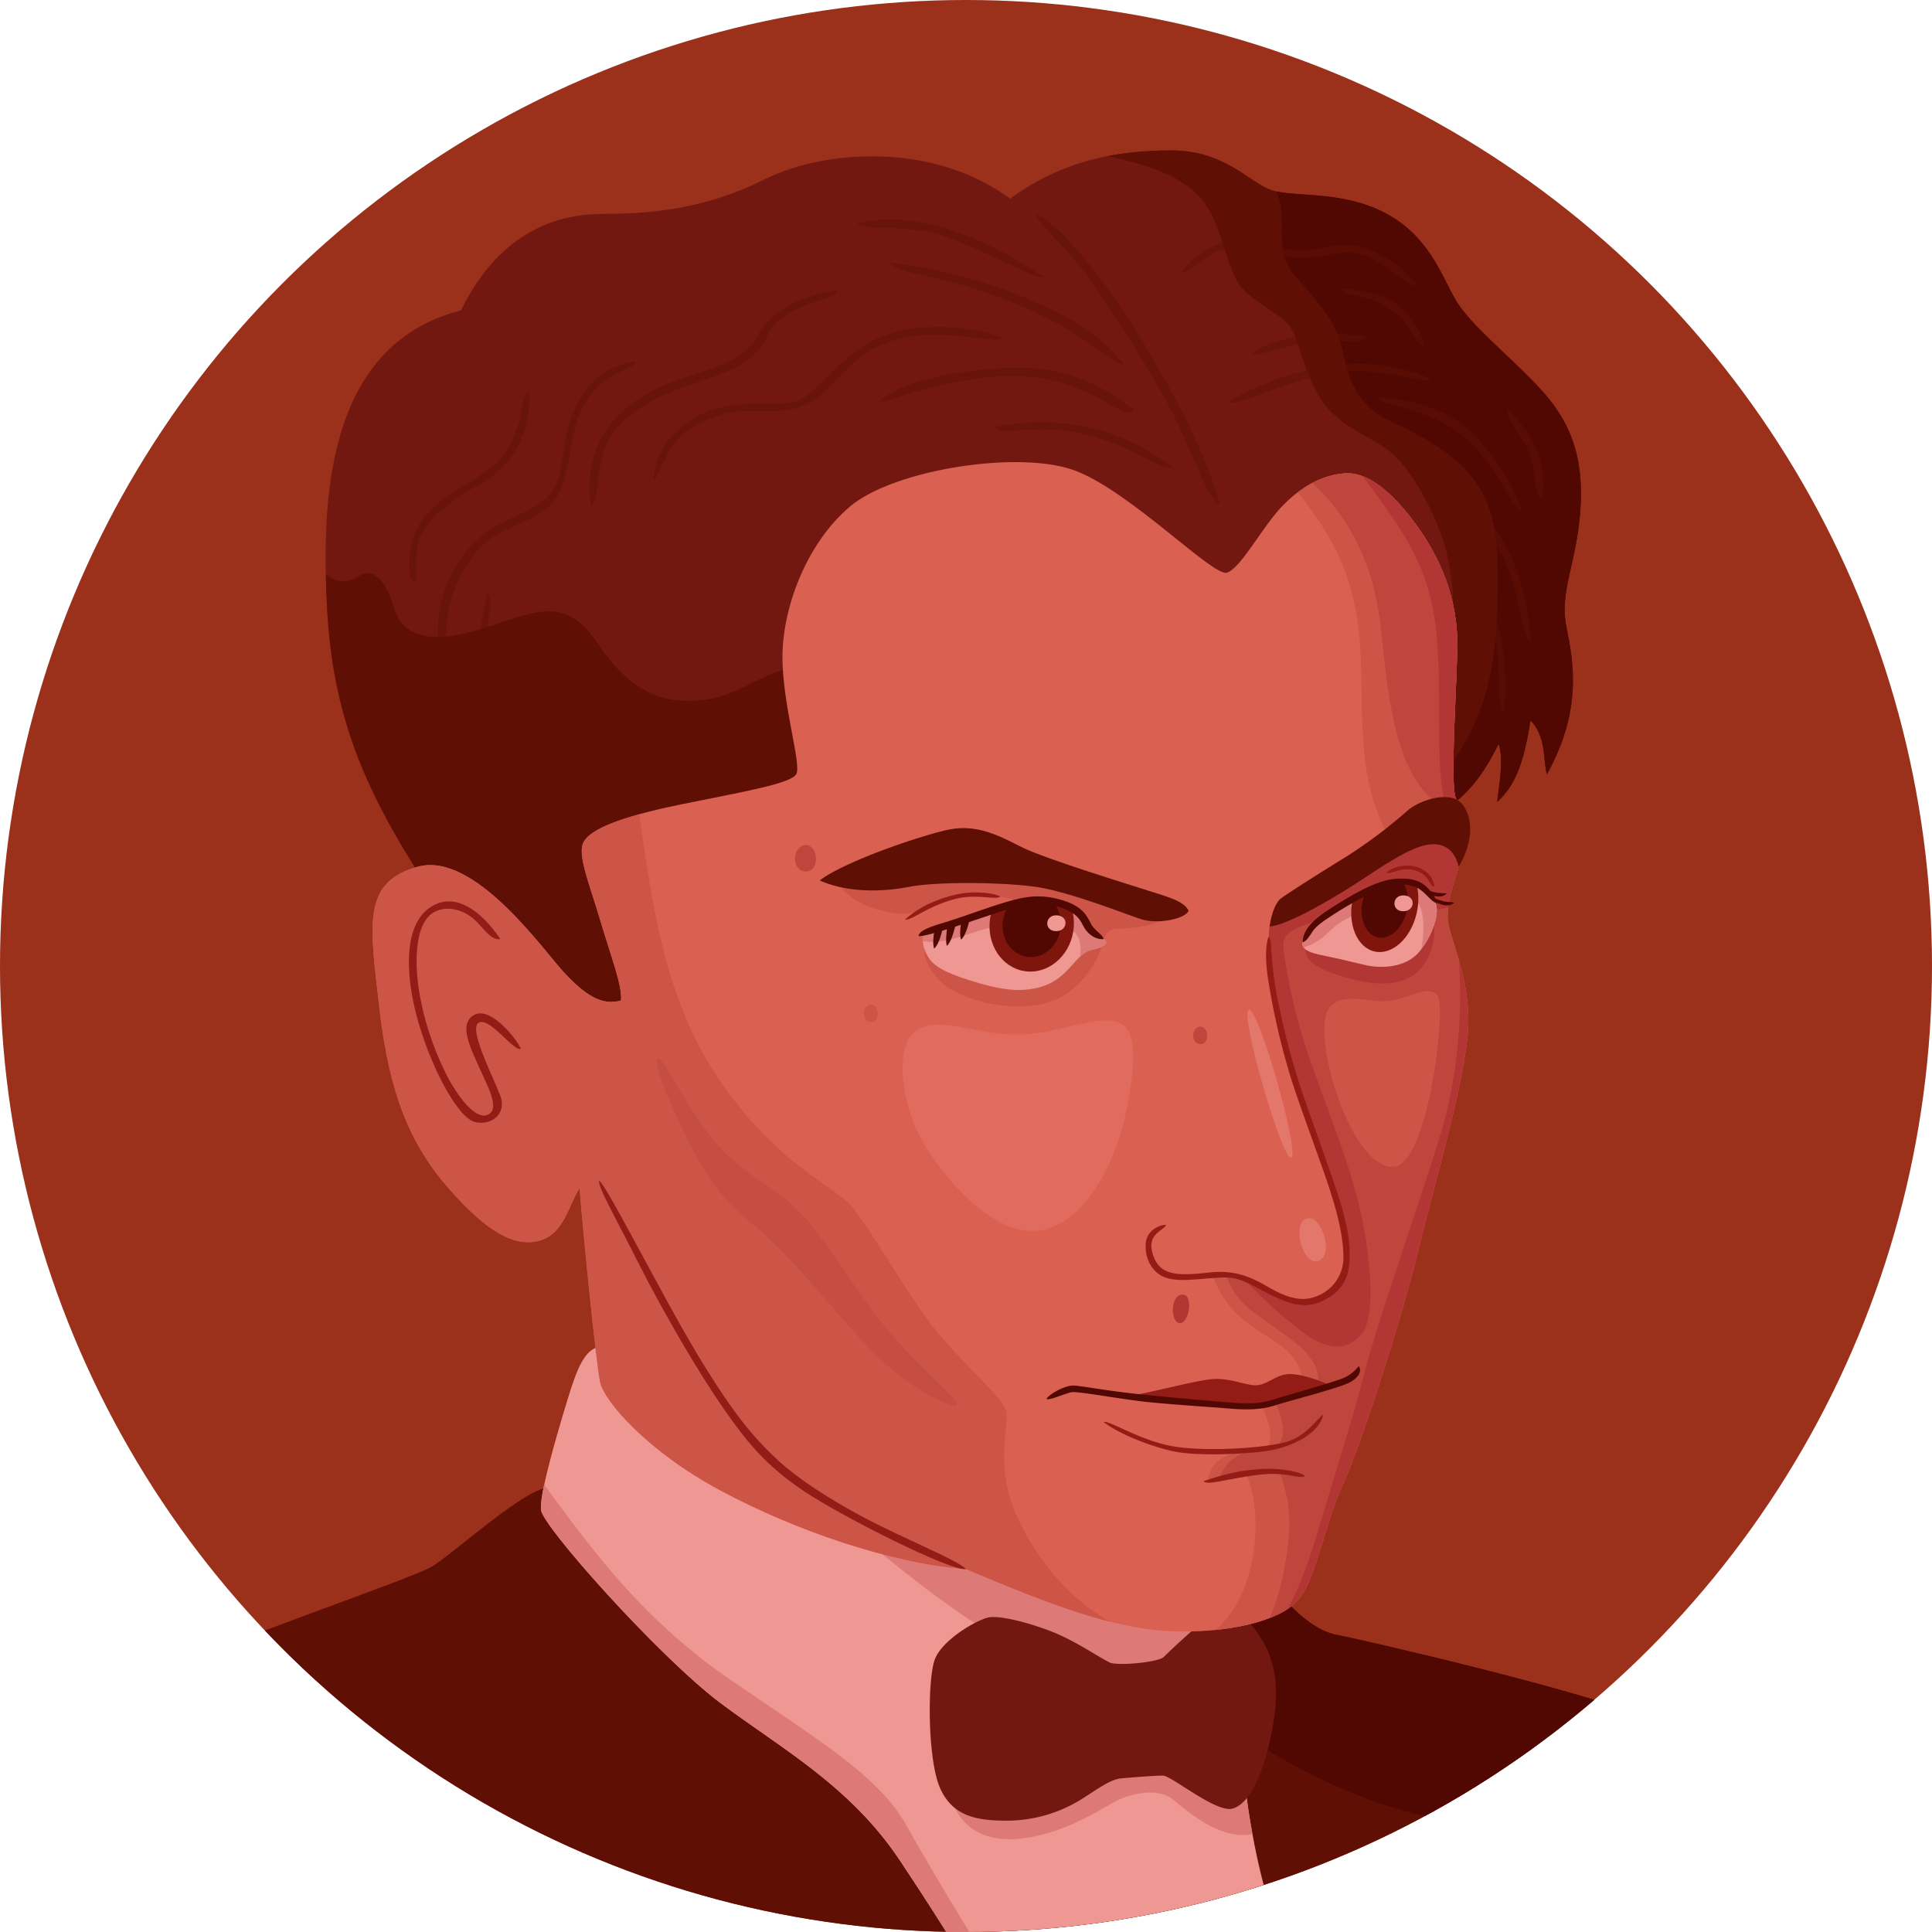
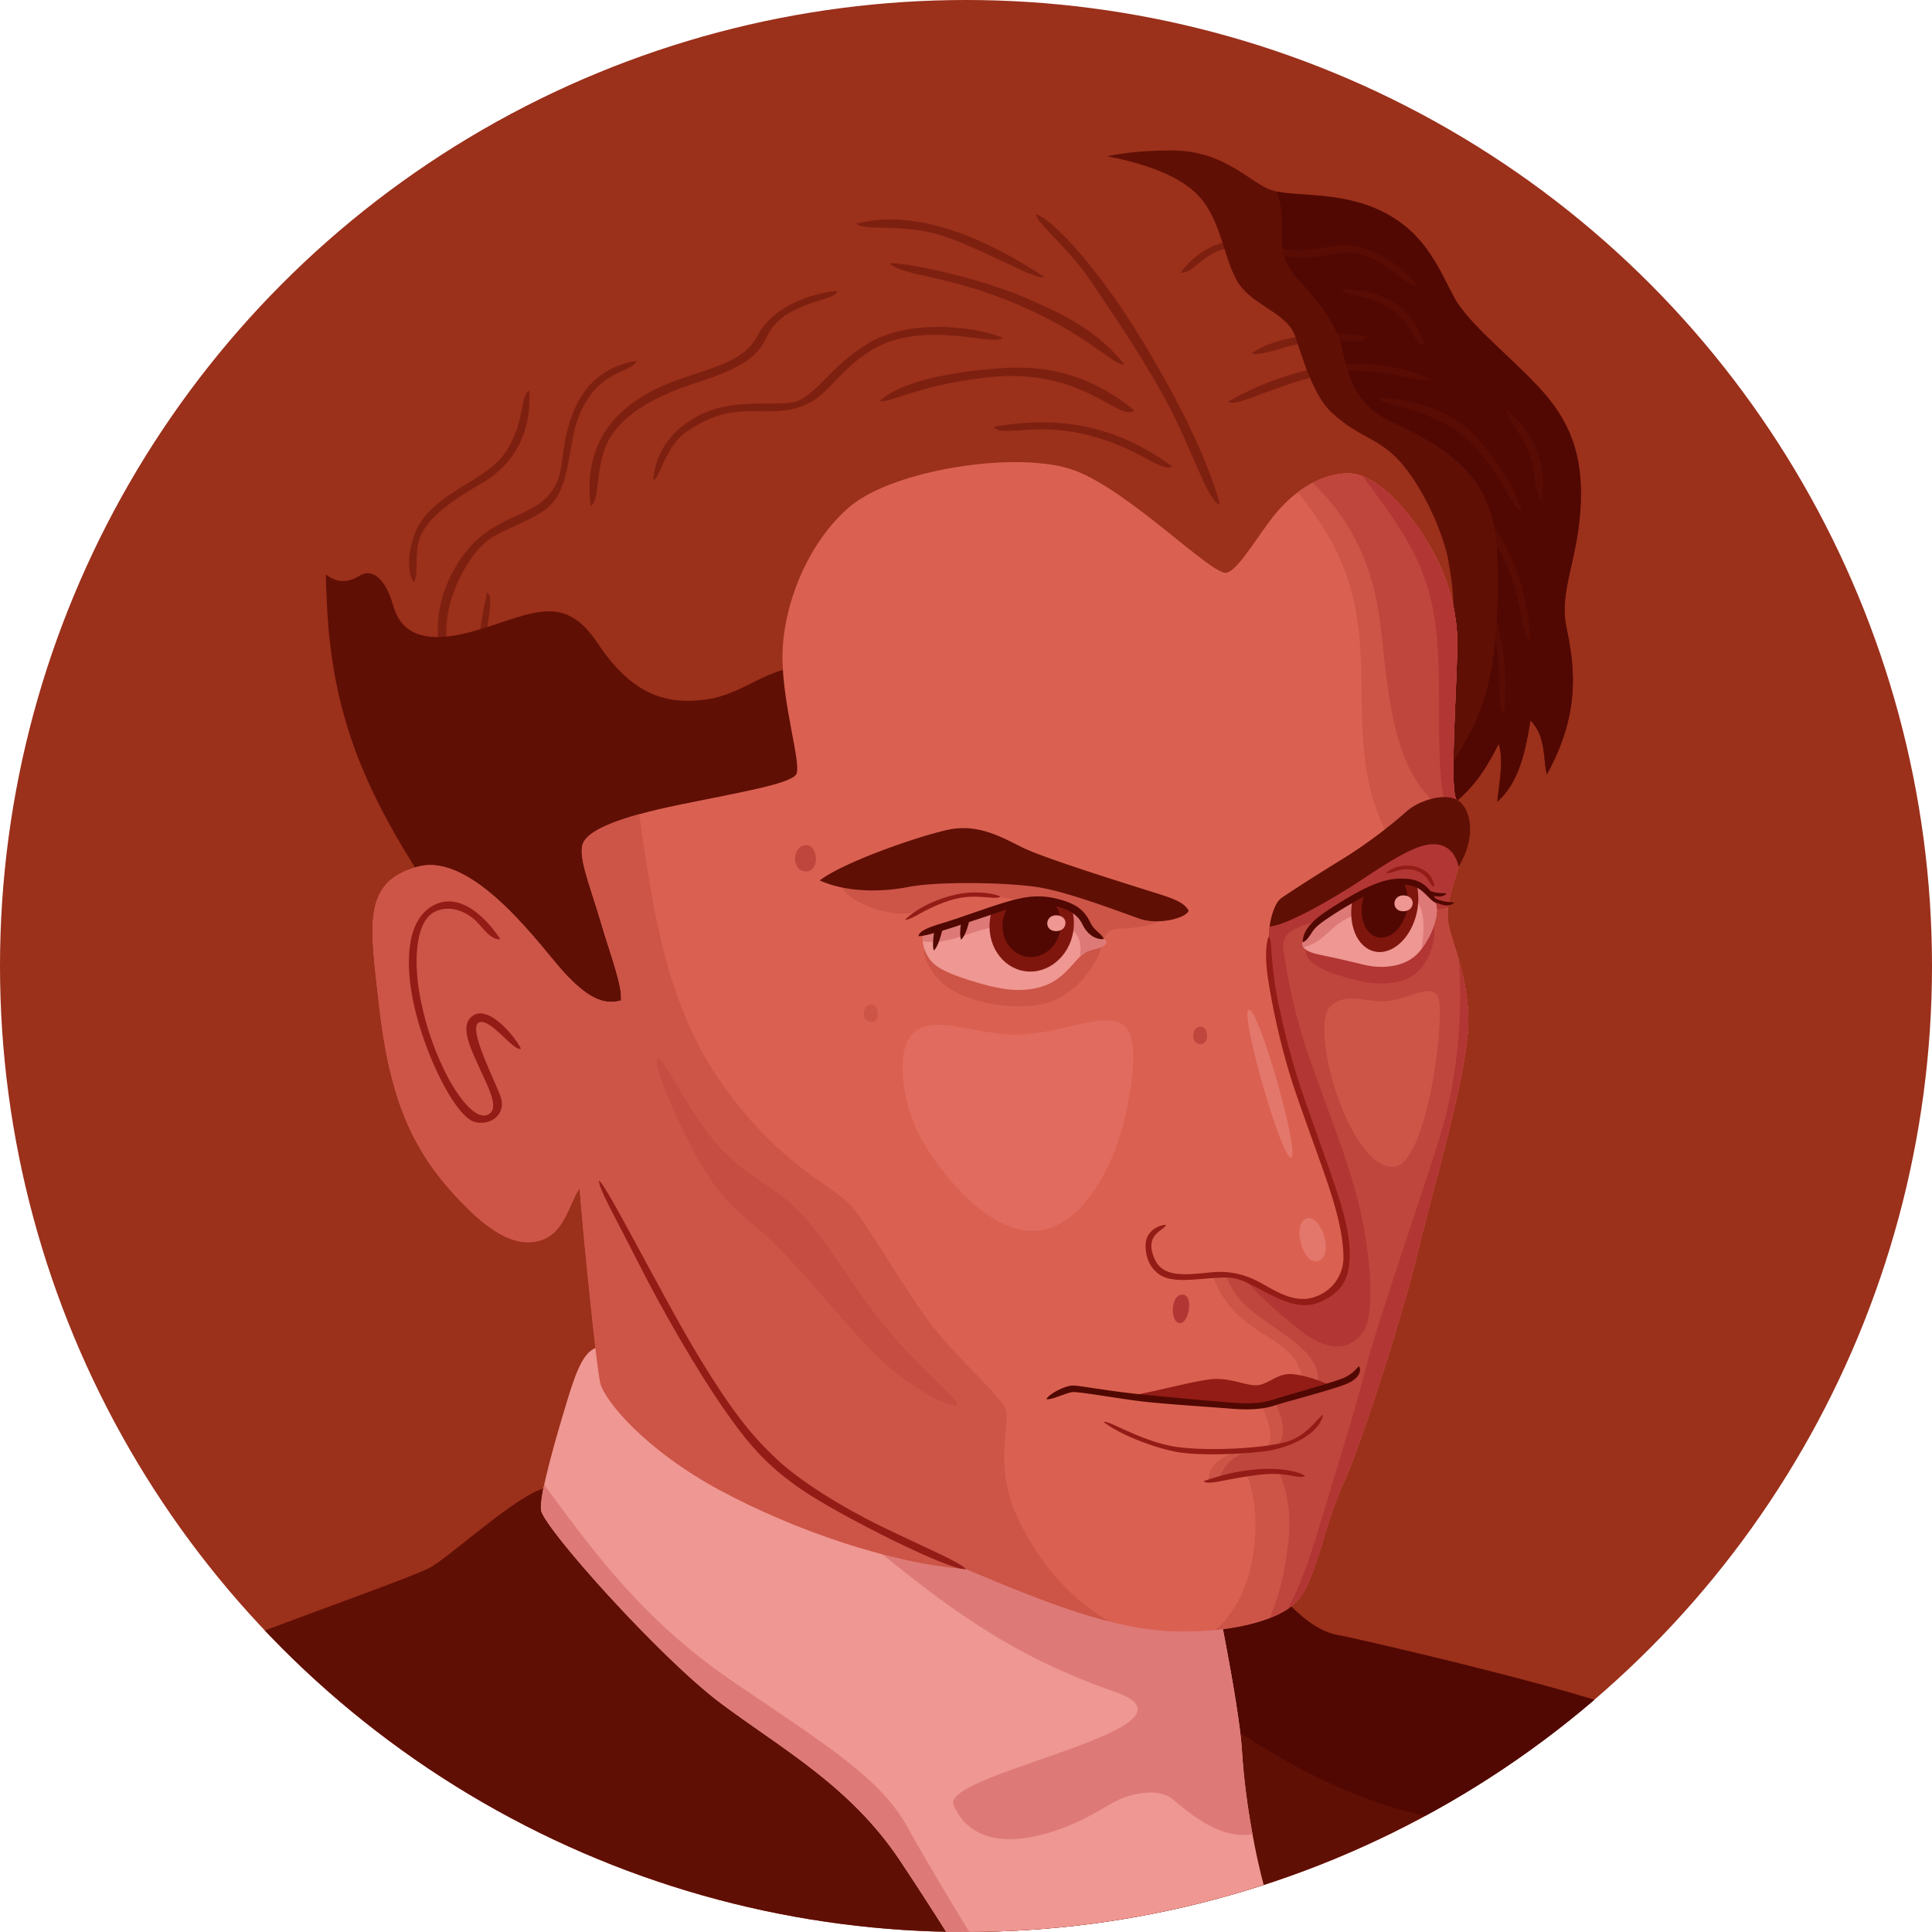
<svg xmlns="http://www.w3.org/2000/svg" viewBox="0 0 700 700">
  <defs>
    <style>.cls-1{fill:none;}.cls-2{fill:#721811;}.cls-3{fill:#da6151;}.cls-4{fill:#ef9792;}.cls-5{isolation:isolate;}.cls-6{clip-path:url(#clip-path);}.cls-7{fill:#9b301b;}.cls-8{fill:#600f05;}.cls-9{fill:#510802;}.cls-10{fill:#dd7a78;}.cls-11{clip-path:url(#clip-path-2);}.cls-12{clip-path:url(#clip-path-3);}.cls-13{fill:#cc5548;}.cls-14,.cls-21{fill:#bf463d;}.cls-15{fill:#b23634;}.cls-16{clip-path:url(#clip-path-4);}.cls-17{fill:#7f160e;}.cls-18{clip-path:url(#clip-path-5);}.cls-19{fill:#931c16;}.cls-20{fill:#e16b5e;}.cls-21,.cls-22{opacity:0.5;}.cls-22{mix-blend-mode:multiply;}.cls-23{fill:#e4776b;}</style>
    <clipPath id="clip-path">
      <circle class="cls-1" cx="350" cy="350" r="350" />
    </clipPath>
    <clipPath id="clip-path-2">
      <path class="cls-2" d="M154 320c-22.39-34.44-33.5-61.5-35.5-100s-.5-95 48.5-107.5c13.5-27.5 33.5-35 51.5-35S256 75.5 277 65s60.5-14 89 7c19-14 39-17.5 58.5-17.5S453 66.5 461 69s25 0 40.5 8 20 21 25.5 31 22 22.5 32.5 34.5 14.5 25 13 43.5-7.5 28.5-5 41 6 30-7 53.5c-1.5-4.5 0-13.5-6-19.5-2.5 16.5-6 24-12 29.5.5-5.5 2.5-15 .5-21-6.5 13-13.5 22.5-30 29.5s-261.5 72-284 72-55.5-21-75-51z" />
    </clipPath>
    <clipPath id="clip-path-3">
      <path class="cls-3" d="M527.67 289.67c-2.37-3.79-.17-34.67.33-54.17s-7-34.5-15-45.5-17-19-25.5-18.5-16.5 5-23.5 12.5-14.5 22-19.5 23.5-35-29.5-55-37-65.5-.5-81.5 13-24.5 37-24.5 54.5 7 39 5 42.5-20 6.5-42 11-32.5 9-35 13.5 2 15 6 28.5 8 23.5 7.5 29c-7 2-13-2-20.5-10s-32.5-44-53-38.5-17.5 21-14 51.5 11 49 25 65 24 21.5 33 19 10.5-13 14.5-19c1 13.5 6 64 7.5 70.5s16.5 24.5 43.5 39 62 26.5 89 28.5c29.5 12.5 53 21.5 73.5 22.5s40.5-3.5 47-11.5 9.5-27.5 16-41.5 21.5-60.5 27.5-85.5 18.5-66 18-84-7.5-29.5-7.5-36.5 3-14 4-18 .83-21.67-.83-24.33z" />
    </clipPath>
    <clipPath id="clip-path-4">
      <path class="cls-4" d="M335.06 338.38c-1.29 1.08-.81 5 1.13 8.19s5.19 5.5 15.38 8.69 16.25 4.06 22.56 3 10.06-3.87 13.5-7.69 5.06-5.81 8.06-6.44 6.94-2.25 4.19-3.87-5.25-3-6.94-6.25-6-6.25-12.44-7.37-11.75.38-18.87 2.81-25.38 7.93-26.57 8.93z" />
    </clipPath>
    <clipPath id="clip-path-5">
      <path class="cls-4" d="M472 341.38c-.63 1.86 1.33 3.54 5.83 4.46s10.08 2.17 16.58 3.75 15.17.83 19.83-4.75 8-14.75 5.5-18.5-7.42-7.75-13.42-6.75-21.42 9.17-26.58 13.17-7.07 6.66-7.74 8.62z" />
    </clipPath>
  </defs>
  <g class="cls-5">
    <g class="cls-6" id="Layer_4" data-name="Layer 4">
      <circle class="cls-7" cx="350" cy="350" r="350" />
      <path class="cls-8" d="M27.67 617.67c56.67-24 120.67-45.33 128.67-50s35.33-30 43.33-28.67S460.33 573.67 465 579s12 12 19.33 13.33 88.67 20 112 30 38 52 38 52-92 48.67-294 48.67S27.67 617.67 27.67 617.67z" />
      <path class="cls-9" d="M428.33 612.33c45.18 37 116.67 69.33 156 30.67 6.6-6.49 11-13.26 13.21-20.11-.4-.19-.81-.38-1.21-.55-23.33-10-104.67-28.67-112-30s-14.67-8-19.33-13.33c-1.42-1.62-25.85-5.85-59.37-11-1.55 14.47 6.7 31.2 22.7 44.32z" />
      <path class="cls-4" d="M218 488c-6 0-9 8-12.5 19.5s-10 33.5-9.5 39.5 43 53.5 65 70 47 30 65 57 31 49 31 49h110s-1.5-17.5-6.5-31.5-9.5-39.5-10.5-57-11-64.5-11-64.5-217.5-82-221-82z" />
      <path class="cls-10" d="M264.5 608.5c-31.59-21.72-49.54-46.37-67.32-70.57A38.18 38.18 0 0 0 196 547c.5 6 43 53.5 65 70s47 30 65 57c8.46 12.68 15.81 24.26 21.23 33h8.27s-17-27.5-27-45.5-32-31-64-53zM376.5 665c14.5-3.5 24.5-11 29-13s14-4.5 19.5 0c5 4.12 17.18 14.92 28.79 12.52a257.56 257.56 0 0 1-3.79-30C449 617 439 570 439 570s-40.1-15.12-86.15-32.37c-21.8 2.11-40.48 6.9-48.85 12.37 40 34 63 50 100 63s-63.5 29.5-58.5 41 16.5 14.5 31 11z" />
-       <path class="cls-2" d="M402 602.33c-4.34-2.17-12.67-8-21.33-11.33s-18.33-5.67-22.33-5-17 8-19.67 15.33-2.67 36.33 2 46.67 13.67 11.67 24.33 11.67a51.51 51.51 0 0 0 26.67-7.67c6.33-4 10.67-7.33 14.67-7.67s12-1 15-1 19 13.33 25 12 11-11.67 14-25.67 3-25.33-3-35.33S446.67 582.67 443 583s-19.33 15.33-21.33 17.33-17 3.34-19.67 2zM154 320c-22.39-34.44-33.5-61.5-35.5-100s-.5-95 48.5-107.5c13.5-27.5 33.5-35 51.5-35S256 75.5 277 65s60.5-14 89 7c19-14 39-17.5 58.5-17.5S453 66.5 461 69s25 0 40.5 8 20 21 25.5 31 22 22.5 32.5 34.5 14.5 25 13 43.5-7.5 28.5-5 41 6 30-7 53.5c-1.5-4.5 0-13.5-6-19.5-2.5 16.5-6 24-12 29.5.5-5.5 2.5-15 .5-21-6.5 13-13.5 22.5-30 29.5s-261.5 72-284 72-55.5-21-75-51z" />
      <g class="cls-11">
        <path class="cls-8" d="M389.67 54.67C413 58 428.67 63.33 436 73s8 24.33 14 31.33S466.67 114 469.33 122s6.64 21.37 13 27.33c10.67 10 18 9 26.67 20s14.33 26 15.67 33.33c2.27 12.49 3 21-.67 31.67s-22.67 55.33 3.33 66.67S574 292.33 579 266.33s20.67-73.67-.33-113-47.67-79.67-90.33-95-78.01-17.66-98.67-3.66z" />
        <path class="cls-9" d="M458 61c13 18.5 0 27 12.5 40.5s14.5 19 16.5 28 5.71 18 16.5 23c26 12 38.39 23 39 50 1 44.5-5.5 58-19 78C495.92 321.36 528 324 562 310s44.5-62 27-131.5S525.5 33.5 458 61z" />
        <path class="cls-8" d="M115 205c6 7.5 11.5 6 15.5 3.5s9 .5 12 11 12 14.5 31.5 8.5 30.5-13 42.5 5 24 22.5 39 20.5 22-12.5 40-12.5 21.5 43.5-7.5 81-49 66.5-91 57.5-123.5-103-82-174.5z" />
      </g>
      <path class="cls-3" d="M527.67 289.67c-2.37-3.79-.17-34.67.33-54.17s-7-34.5-15-45.5-17-19-25.5-18.5-16.5 5-23.5 12.5-14.5 22-19.5 23.5-35-29.5-55-37-65.5-.5-81.5 13-24.5 37-24.5 54.5 7 39 5 42.5-20 6.5-42 11-32.5 9-35 13.5 2 15 6 28.5 8 23.5 7.5 29c-7 2-13-2-20.5-10s-32.5-44-53-38.5-17.5 21-14 51.5 11 49 25 65 24 21.5 33 19 10.5-13 14.5-19c1 13.5 6 64 7.5 70.5s16.5 24.5 43.5 39 62 26.5 89 28.5c29.5 12.5 53 21.5 73.5 22.5s40.5-3.5 47-11.5 9.5-27.5 16-41.5 21.5-60.5 27.5-85.5 18.5-66 18-84-7.5-29.5-7.5-36.5 3-14 4-18 .83-21.67-.83-24.33z" />
      <g class="cls-12">
        <path class="cls-13" d="M444.25 462a30.39 30.39 0 0 0-5 0c3.75 9.75 8.75 15.25 18 21s14.25 9.5 14.75 18.75l-17 4.5c5 6.75 7.75 18 2.25 18.75s-18.25.5-19.5 11.25c8.5-1.5 11.25-2 13.75-2.25 6.75 15 4.5 49-16.5 60.25 23.5 2.25 40.5 4.75 52.75-15.5S552.5 434.5 558 376.5s19-180-24.5-206-67.83 2.17-67.83 2.17c15.33 18.66 24 32.33 26.66 56.33s-2.67 51.33 11.67 75.67c-12.67 8.67-43.33 21-42.33 36S476 399 483 421.67s13.67 42 1.67 51.67-27.5-3.67-40.42-11.34z" />
        <path class="cls-14" d="M467 168c18.67 13.33 29.33 32 32.67 55S503 287.33 529 295.67c-16 3.33-25.5 9.83-36.25 17.33S461 328.83 460 335.67s1 25.58 5.5 42.58S478.25 416 483.25 431s6.75 29 1.5 34.75a17.13 17.13 0 0 1-18.5 5c-6.5-2-14.25-8.75-22-8.75 3 9.25 9.5 13.25 16.5 18.25s18 11.5 16.75 21c-8 1.25-17.25 3.75-17.25 3.75 4.75 7.5 7 18 .75 19.25s-16 1.25-19.25 11.75c9.25-2 15.25-3 21.75-2.75 3.25 8.5 4.5 16.25 3 27.75s-4.5 25.5-13.75 37.25C484 596 518 566.5 532 518s35-231.5 24.5-280-50-91.5-89.5-70z" />
        <path class="cls-15" d="M528.5 347c1.38 16.56.5 41.5-7 65.5s-22.83 67.83-26.83 83.83-11.17 38.17-16.17 55.17-10.5 31.5-16.5 38 19.5 29.5 48-37S551 375 544 347s-16.5-12-15.5 0z" />
        <path class="cls-15" d="M490 167.67c16.67 22 27 35.33 30 58s-.5 50.08 3.75 66.33c0 .15-56.42 35.67-63.75 43.67-1.33 11 2.33 30.33 5.5 42.58s7.67 24.25 11.83 36.42 7.83 21 10 33.33-.83 16.5-6.33 21-13 2.67-16.83 1-9.17-4.5-13.17-6.33a163 163 0 0 0 19.5 17.83c10.25 8.25 18 8.25 23.25 1.25s2.25-32.75-2-48.75-10.25-30.5-16.75-49a206.57 206.57 0 0 1-10-41.25c-.75-6.5 5-7.75 14.75-11S509 330 520.5 329.5s19.42-15.58 18.17-29.83-.18-34.71-1.5-51c-1.67-20.5 5.33-85.34-47.17-81z" />
        <path class="cls-13" d="M230 283c6 44.5 10.5 79.5 31.5 109.5s40.5 37 47 44.5 19 30 29 43 25.5 26 27 31-4.5 20 4 38.5 24.5 37.5 48 44-139-3-218.5-74-110.5-158-85-204.5 117-32 117-32z" />
      </g>
      <path class="cls-13" d="M481.75 365c5-5.72 13.19-1.82 20.25-2.25 8.25-.5 15.25-6.25 18.75-2.25S517.5 422 505 422.75c-16 .96-30.5-49.5-23.25-57.75z" />
      <path class="cls-15" d="M473.17 343c-1 5.58 5.33 8.5 14.5 11.17s17.17 3.17 23.33-.17 9.67-12.67 8.5-19.17-45.67 4.5-46.33 8.17z" />
      <path class="cls-13" d="M421 333.33c-5.63 2.91-12.33 3-16.17 3.17s-4.83 2.83-5.83 6.83-8.17 18.67-23.33 20.83-29.5-3.5-34.33-8-8.83-12.33-4.83-14.33S379.17 330 370.83 327 350 323.33 343 325.67s-10.5 6.5-19.17 5.17-16.83-5-19.83-10.67c18.67-6.5 45.33-9.17 67.67-4.5s54.16 15.16 49.33 17.66z" />
      <path class="cls-4" d="M335.06 338.38c-1.29 1.08-.81 5 1.13 8.19s5.19 5.5 15.38 8.69 16.25 4.06 22.56 3 10.06-3.87 13.5-7.69 5.06-5.81 8.06-6.44 6.94-2.25 4.19-3.87-5.25-3-6.94-6.25-6-6.25-12.44-7.37-11.75.38-18.87 2.81-25.38 7.93-26.57 8.93z" />
      <g class="cls-16">
        <path class="cls-10" d="M331 340.33c10 2.84 17-1.33 25.67-3.67s16.33-6 25-3 11 6 9.33 14.67 16 7 16-7.67-13.81-25.33-37-21-48.33 18.01-39 20.67z" />
        <ellipse class="cls-17" cx="373.8" cy="335.05" rx="17" ry="15.25" transform="rotate(-81.23 373.81 335.05)" />
        <ellipse class="cls-9" cx="373.8" cy="335.05" rx="11.74" ry="10.54" transform="rotate(-81.23 373.81 335.05)" />
      </g>
-       <path class="cls-9" d="M338.56 337.19c-.44 2.19-.62 5-.12 6.5 1.56-1.19 2.56-4.94 3.19-7.5zM343.31 335.5c-.44 2.19-.75 5.69-.25 7.19 1.56-1.19 2.69-5.62 3.31-8.19zM348.31 333.94c-.44 2.19-.62 5-.12 6.5 1.56-1.19 2.56-4.94 3.19-7.5z" />
+       <path class="cls-9" d="M338.56 337.19c-.44 2.19-.62 5-.12 6.5 1.56-1.19 2.56-4.94 3.19-7.5zc-.44 2.19-.75 5.69-.25 7.19 1.56-1.19 2.69-5.62 3.31-8.19zM348.31 333.94c-.44 2.19-.62 5-.12 6.5 1.56-1.19 2.56-4.94 3.19-7.5z" />
      <path class="cls-4" d="M382.63 331.63c4.75 0 4.38 5.75 0 5.75s-4.13-5.75 0-5.75zM472 341.38c-.63 1.86 1.33 3.54 5.83 4.46s10.08 2.17 16.58 3.75 15.17.83 19.83-4.75 8-14.75 5.5-18.5-7.42-7.75-13.42-6.75-21.42 9.17-26.58 13.17-7.07 6.66-7.74 8.62z" />
      <g class="cls-18">
        <path class="cls-10" d="M470 343.67c9.33-1.33 10.67-7 17.67-10.67s20.67-11.67 25-7.33 3.67 14.67.67 25.33 20.67-6.33 19.33-24.67-20.33-20.67-38.33-11.67S467 329 470 343.67z" />
        <ellipse class="cls-17" cx="501.73" cy="328.15" rx="17" ry="11.87" transform="rotate(-77.53 501.73 328.15)" />
        <ellipse class="cls-9" cx="501.73" cy="328.15" rx="11.74" ry="8.2" transform="rotate(-77.53 501.73 328.15)" />
        <path class="cls-4" d="M508.42 324.42c4.75 0 4.38 5.75 0 5.75s-4.13-5.75 0-5.75z" />
      </g>
      <path class="cls-9" d="M521 327.25c1.75.75 4.08 1.42 5.92-.17-.83-.42-4 .25-8.33-2.33zM518.26 324.16c1.78.68 4.13 1.26 5.91-.39-.85-.38-4 .4-8.42-2z" />
      <path class="cls-19" d="M519.75 321.17c-.5-3-2-5.17-5.37-6.67s-9.19-1.12-12.06 1.75c1.44.75 5.94-2.75 11.38-.56 4.5 1.81 4.11 5.62 6.05 5.48zM362.44 324.88c-1.5-1.12-8.75-2.31-15.62-.87s-14.12 4.69-18.94 9.19c1.81.31 5.44-2.5 10.38-4.69s9.31-3.62 14.44-3.62 8.55.92 9.74-.01z" />
      <path class="cls-20" d="M406.17 370.83c-7.63-3.92-21.67 3.67-37 4S341 368 332.33 373.17s-5.5 26.33.83 38.33S357 446.17 374.33 446s29.33-23.67 33.17-40.83 4.83-31.17-1.33-34.34z" />
      <path class="cls-19" d="M459.67 339.33c-1 2.17-1.5 8.17 0 16.83A258.9 258.9 0 0 0 468 391.5c4.25 13 10.63 29.75 13.75 39.38s5 17.75 5 24.75a15 15 0 0 1-10 14.13c-5.5 2.13-10.87 0-15.75-2.62s-11.25-7.31-22.5-6.12-17.94 1.5-20.62-6c-2.88-8 3.75-9 4.63-11.25-2.12 0-7.17 1.75-7.42 7.08-.27 5.83 2.83 10.58 7.33 12.08s10.71.58 16 .21 8-.62 12 1 8.83 4.67 13.17 6.5 9.42 3.42 14.75 1.08 9.08-5.75 10.17-11.5.5-12.17-1.92-21.25-12.17-35.25-15.25-44.67a259.07 259.07 0 0 1-7.58-28.17 123.65 123.65 0 0 1-2.83-18.25c-.51-4.88-.26-7.46-1.26-8.55zM406.63 506.13c8.88-1 27-6.25 33.38-6.5s12 2.63 15.63 2.25 6.63-3.62 10.88-4 12.63 2.5 16.25 4.5c-5.12 1.5-23.5 7.13-27.87 7.25s-30.4-1.25-48.27-3.5zM399.88 515.25c6.25 4.75 17.75 9 25.5 10.63s23.25 1.13 32.5 0 20-6.12 21.5-13.25c-1.62.63-5.5 7.13-12.37 9.5s-27.75 3.88-40.5 2.13-25.01-10.01-26.63-9.01zM436.13 536.63c8.5-2.87 14.25-4 21-4.37s13.25.75 15.75 2.5c-2.75 1.38-5.75-1.75-17.12-.37s-18.51 3.99-19.63 2.24z" />
      <path class="cls-15" d="M428.73 469.09c-4.79-.44-4.81 10-1.37 10.31s5.15-9.96 1.37-10.31z" />
      <path class="cls-14" d="M434.5 372c3.45-.73 4 6.33.5 6.33s-3.5-5.69-.5-6.33z" />
      <path class="cls-13" d="M315.17 364c3.45-.73 4 6.33.5 6.33s-3.5-5.69-.5-6.33z" />
      <path class="cls-14" d="M291.33 306.27c5.18-1.09 6 9.49.75 9.49s-5.25-8.54-.75-9.49z" />
      <path class="cls-19" d="M181.25 340.25c-4.25-6.5-14.5-18.25-25-11.75s-9.5 26-4.25 43.25 14.25 33.25 20 34.75 11.75-2.75 9.25-9.5-11.75-24.5-7.75-26.5S186 381 188.75 380c-2-4.25-11.25-15.5-17-12.25s-1.25 12 2 19.25 7.25 14.5 3.25 16.75-9.75-4.5-14.25-12.5a105 105 0 0 1-11-32.75c-1.75-11.75-1-25 6-28.25 6-2.75 12 .75 14.75 3.5s5.5 7 8.75 6.5z" />
      <path class="cls-21" d="M238.5 383.5c1.75-1 12.5 22.75 24 34s20.5 13.25 30.5 25.25 16 23.5 27.75 38 27 26.5 26 28.25-17.5-5.25-32.5-21.25-28.5-33.75-41.25-44-18-19-25.25-33.75-11-25.5-9.25-26.5z" />
      <path class="cls-19" d="M350 568.5c-2.5-2.75-17-8.75-31.25-15.75s-29-16.25-37.25-24-15.5-16-28.5-37.5-33.5-62.5-36-63.5c0 3 5 11.5 14.25 29.75s21.5 39.25 30.5 52.25 15.75 21.25 29.5 30.5 53.5 29.25 58.75 28.25z" />
      <g class="cls-22">
        <path class="cls-8" d="M442 182.67c-4.33-15.67-14.67-37.67-30.67-63.34s-31.67-41-36-41.67c.67 3.67 11.67 12 20 24.33s21 31 29 46.67 14 34.34 17.67 34.01zM424.67 169C409.33 157.67 389 149.33 360 154.67c3 4 15-2 34.33 3s26.34 13.66 30.34 11.33zM411 148.67c-11.67-9.33-26-16.67-47.33-15.33s-38.33 5.67-45 12c4.33.67 14.42-6 39.67-8.67 34.33-3.67 47.33 16.66 52.66 12zM407.33 132c-9.33-11.67-20.66-17.67-36.33-24.33s-40.67-12.33-48.67-12.33c3.67 4.33 19.49 4.25 42.33 13.33C394 120.33 403.67 133 407.33 132zM378.33 100.33c-20.67-13.67-46-25-68-19.33 3 3 17.33-.33 32 4.67s33.67 16.33 36 14.66zM363.33 122.33c-12.33-4.67-34.67-6.33-48.67 2s-19.33 19.67-27 21.33-22-1.67-34.67 5S237.33 167 236.67 174c2.67-1 4.33-12.67 12.67-18s14.33-7.33 25.33-7 17.67-1 24-7 13-15 25-18.67c17.66-5.33 37 2 39.66-1zM303.33 105.33c-13.67 1.67-24.33 7.67-28.67 16s-12.33 10.67-25.33 15-39.33 14.34-35.33 47c3.67-1.67 1.33-15.33 7-24.67s17-15.33 31.33-20 21.5-8.33 25.17-16c3.41-7.13 8.47-9.69 14.17-12 5.33-2.16 11.66-2.99 11.66-5.33zM230.5 130.75c-7.75 1.25-18 5.5-23.25 19.75s-1.5 21.75-9.25 29.75-21.75 7-32.25 24-7.75 32.5-2.25 46c1.25-3.5-3-15-1.5-26.25s8.75-25.25 17.5-30 17.75-7 22-13.5 4.75-17 6.75-25 6.25-14.5 11.5-18 10.25-4.25 10.75-6.75zM191.75 141.5c.75 11.5-2.75 25.25-17.5 33.75S154 189.5 152 195.25s-.25 12.75-2 15.75c-2.5-2.5-2.5-11.5.75-18.75s9.75-11.75 19.25-17.5 13.25-9.25 16.5-17.25 2.5-14.5 5.25-16z" />
        <path class="cls-8" d="M176.5 214.75c-5.25 22.75-5.75 43.25 9 67.25 1.25-6.75-7.5-16.75-9.5-34.25-1.91-16.75 4-31.25.5-33zM445 145.5c17-9.75 47.25-20.5 73.5-8-1.75 2.25-18.25-5.5-36.5-2.25S447.75 148 445 145.5zM495.25 122c-9.5-2-31.25-1.5-41.75 6 3.25 1.5 12.25-3.2 22.5-4.25 12.25-1.25 17.5 1.5 19.25-1.75zM516.25 125c-4.25-11.75-11.5-19.75-30-20.25 1.25 3.25 8.25 1 17.5 7.25s7.75 12.75 12.5 13zM513.5 103.5c-6.75-9-19.5-16.25-29.75-14.5s-15 2.75-23.25-.25-22.25-3.75-32.75 10c4 .75 7.75-6.25 15-8.25s12.5-.75 18.25 1.25 13 2 19.25.75 11.5-2 18.5 2 12 9.5 14.75 9zM499.5 144c14.25 1 27.25 5 36 15s14.25 19.75 15.75 26.25c-3.5-1-9-17.5-21.75-27.75s-30.25-10.5-30-13.5zM546.25 148.5c8.75 8.25 14.25 17.75 12.5 32.5-3-1.75-2-8.5-4.25-15.75s-9.75-14.25-8.25-16.75zM523.5 172.25c19 16.25 29.25 31.75 31 60-3.75-2-3.25-20-12-34.25s-18.75-21.25-19-25.75zM536.75 209c6.75 17.5 9.75 28 8.25 49.5-3-2.5-.75-16-3.25-27s-7.5-18.75-5-22.5z" />
      </g>
      <path class="cls-23" d="M477.89 456.76c-5.61 2.44-9.95-12.93-4.72-15.17s10.43 12.68 4.72 15.17zM467.82 419.45c3.3-1.1-11.65-54-15.3-53.56s12 54.66 15.3 53.56z" />
      <path class="cls-9" d="M332.81 339.19c3.63.13 19.33-5.52 26.81-7.94 7.75-2.5 12.88-5 21-3.37s10.38 4.5 11.75 7.38 4.25 5.25 7.5 5c-.25-1.62-3.32-3-4.62-5.62-1.5-3-3.19-6.25-10-8.37-7.64-2.38-13.12-1.75-21 .63s-15.81 5.44-22.19 7.38c-5.06 1.51-9.12 2.91-9.25 4.91zM472 341.38c0-4.29 3.42-8 10.17-12.29s16.13-10.17 23.5-10.67 11.42 1 15.33 8.83c-2.37 0-4.25-4-7.62-5.62s-8.25-1.37-12.5.13-13 6.5-17.62 9.5-6.62 4.5-7.87 6.5-2.26 3.37-3.39 3.62z" />
      <path class="cls-8" d="M430.67 330c-1.67-3.33-6.33-4.67-13.67-7s-38.67-12-46.67-16-16.33-8.67-27-6.33S305.67 312.33 297 319c9.67 4.33 22 4.33 32.33 2.33s34.33-1.67 46 0 32 9.67 38 11.67 16 0 17.34-3zM460 335.67s1-8 4.33-10.33 12.67-8.33 23-14.67a177.5 177.5 0 0 0 22.67-17c4.33-3.67 13-6.33 17.67-4s8 12.33.83 24.33c-1.5-6.33-5.83-9.33-12.5-7.67s-15.33 7.67-24 13.33-25.67 15.67-32 16.01z" />
      <path class="cls-9" d="M379.13 506.88c.88-1.71 6.75-5 9.88-4.87s12.29 2 25.67 3.33 24.67 2.33 31.17 2.83 10.71.46 15.83-1.17 20.26-5.82 25-7.67a14.1 14.1 0 0 0 5.58-4.33c1 .88 1 4.25-4.62 6.5s-21.25 6.25-25.87 7.75-9.87 1.63-15.87 1.13-23.62-1.62-32.12-2.62-23-3.62-25.25-3.37-8.03 3.11-9.4 2.49z" />
    </g>
  </g>
</svg>